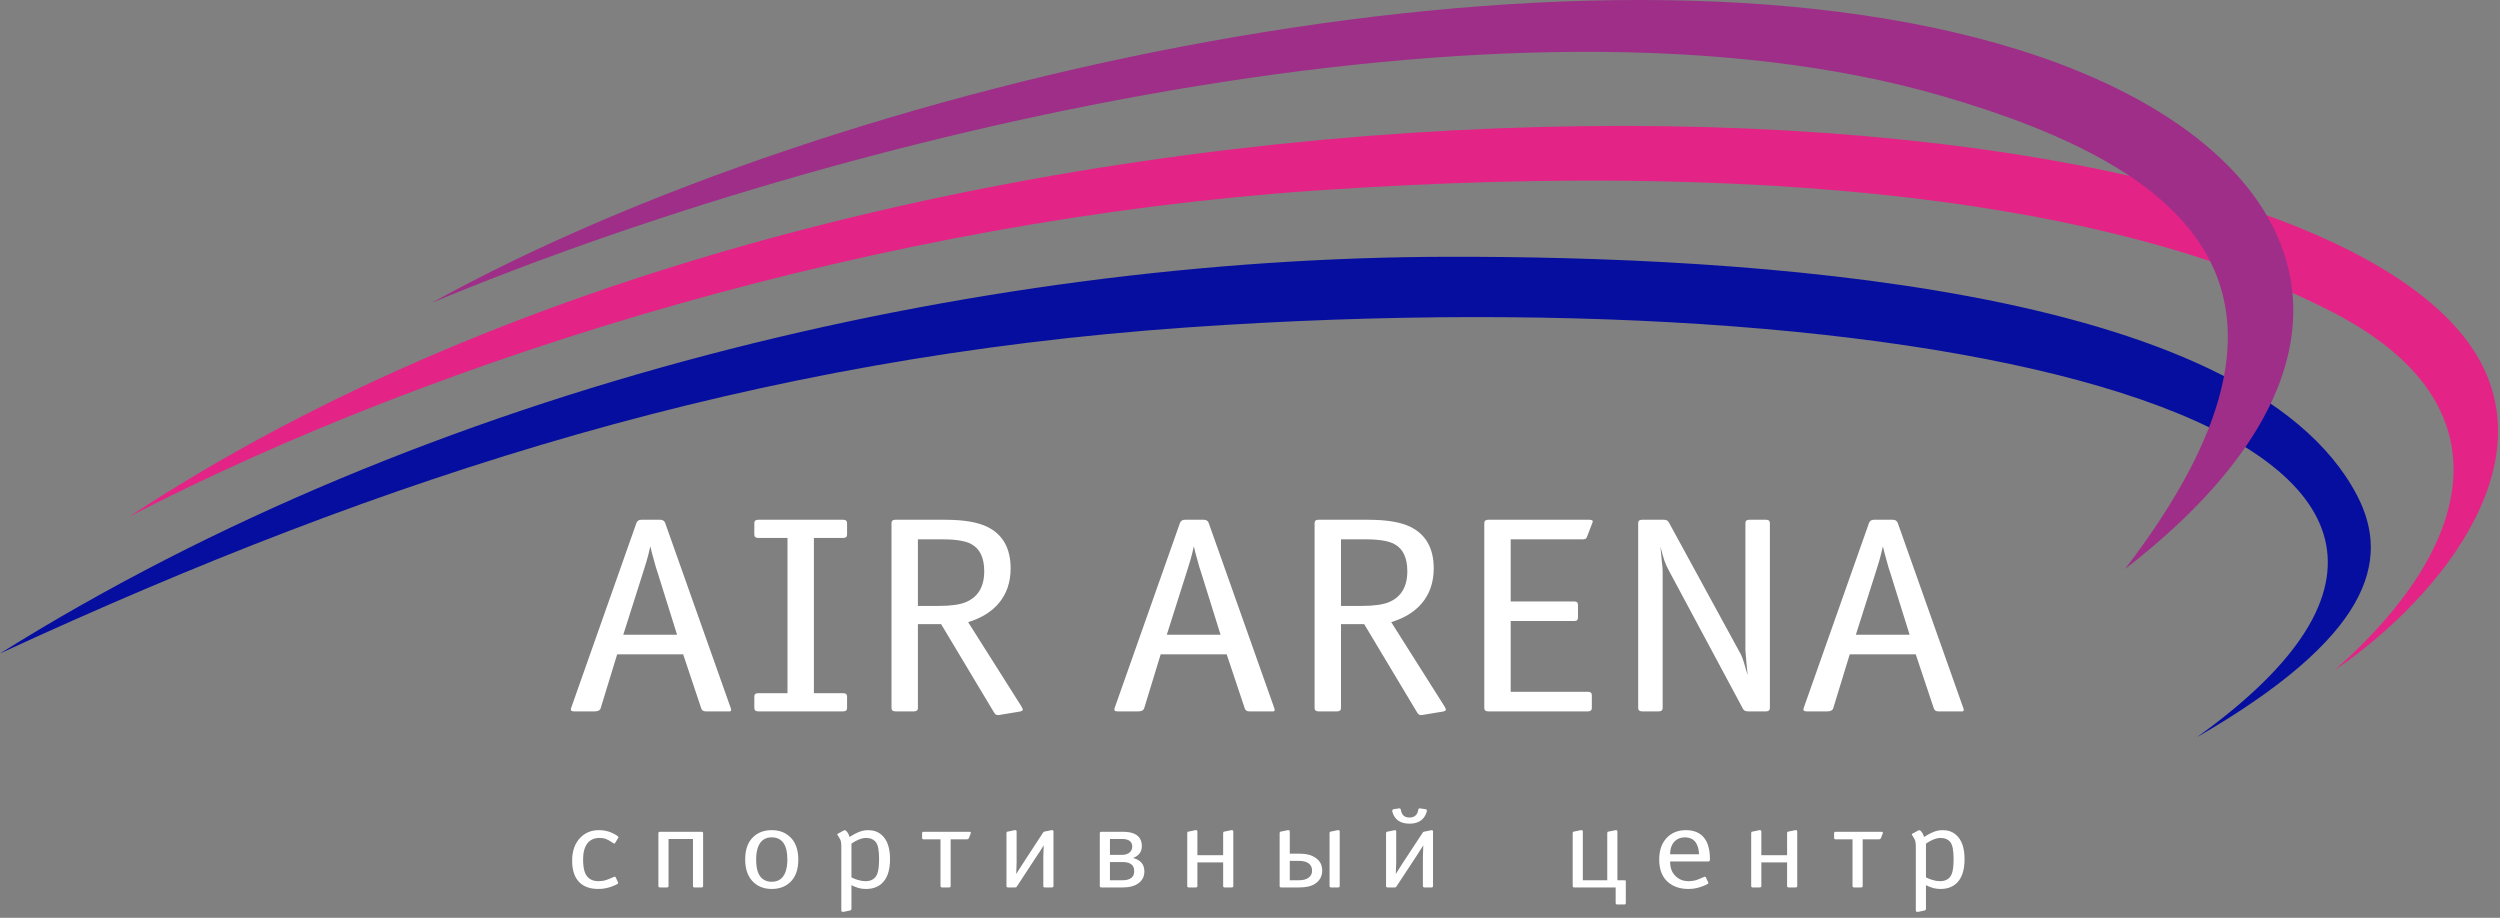
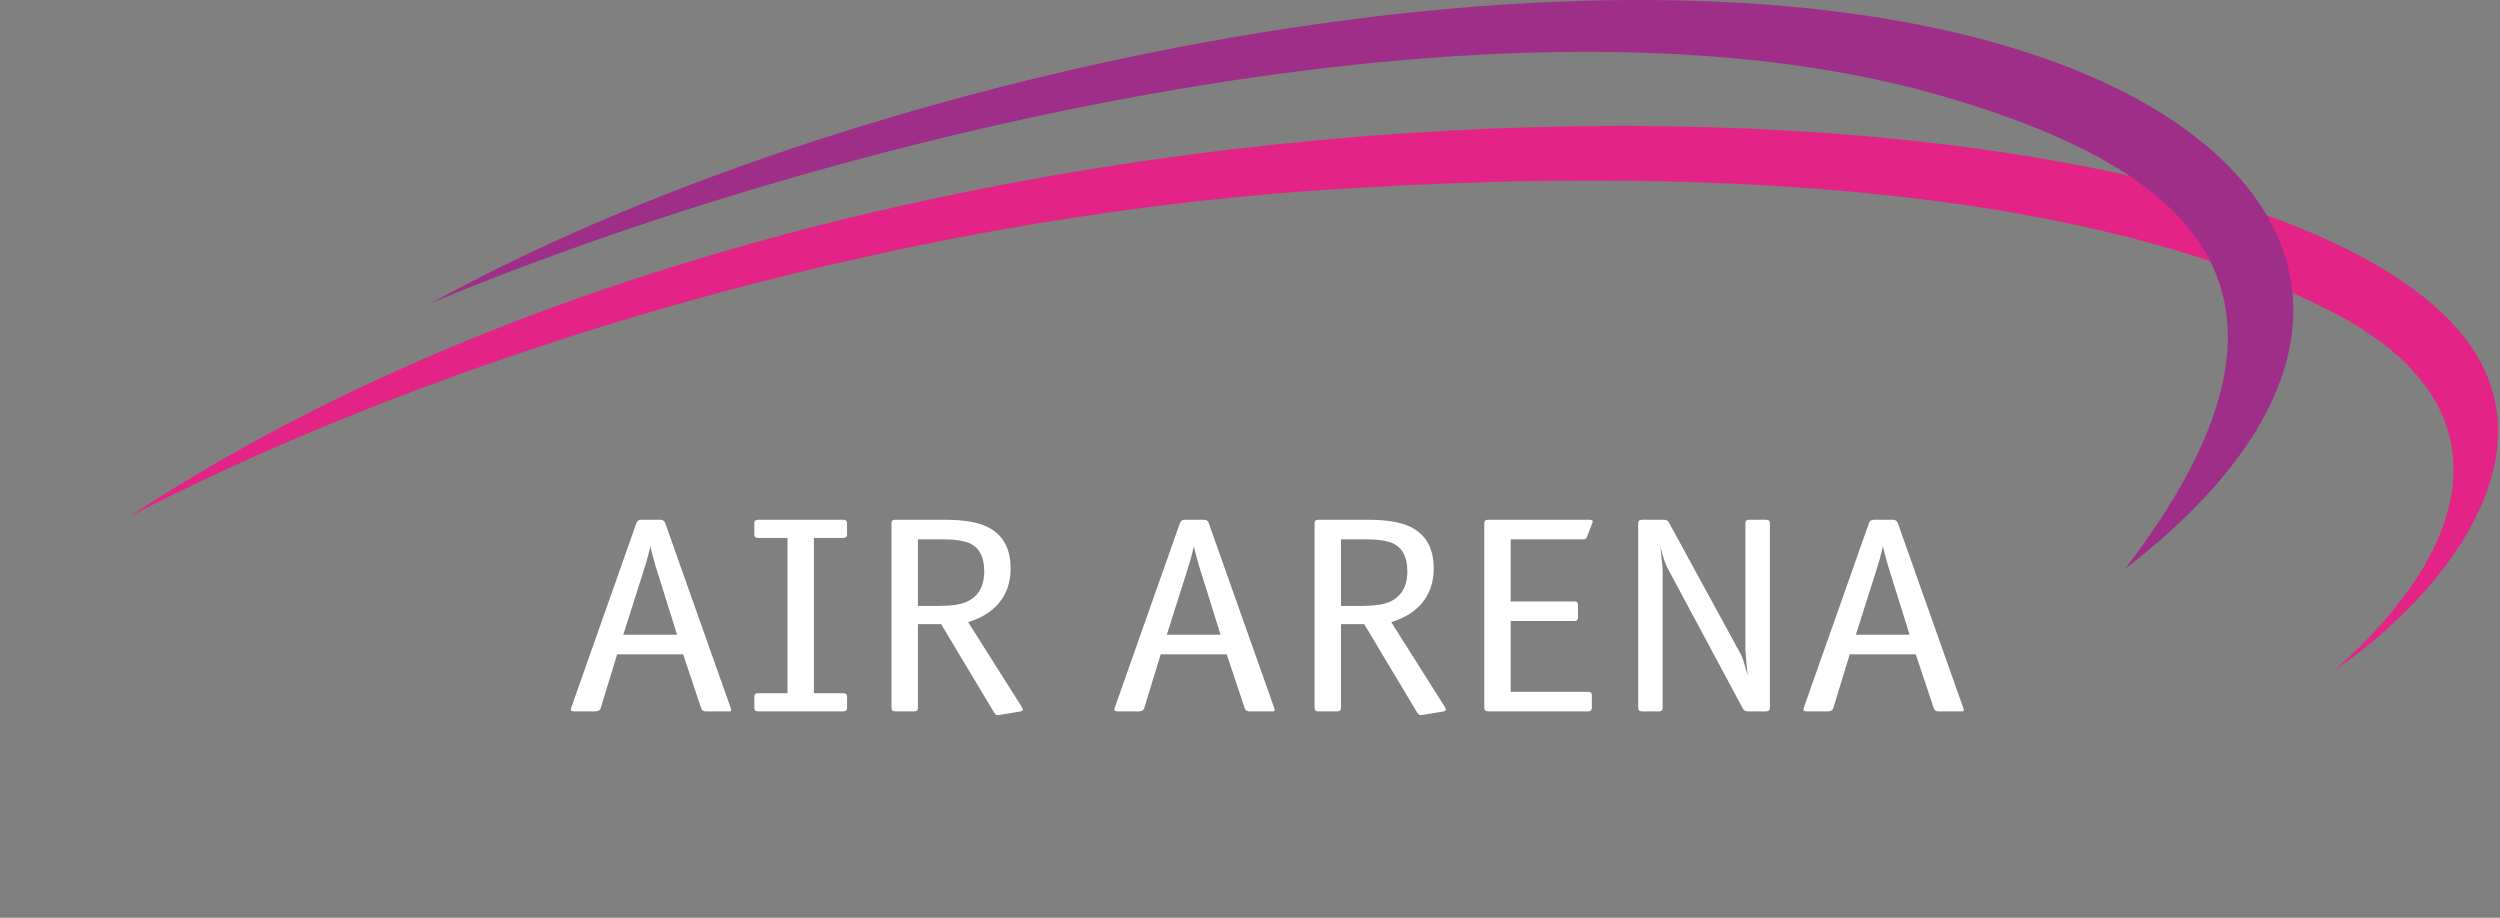
<svg xmlns="http://www.w3.org/2000/svg" width="286" height="105" viewBox="0 0 286 105" fill="none">
  <rect x="0" y="0" width="286" height="105" fill="#808080" stroke="none" />
  <path fill-rule="evenodd" clip-rule="evenodd" d="M83.606 81.029C83.68 81.2 83.655 81.317 83.532 81.381H80.733C80.463 81.381 80.291 81.263 80.217 81.029L78.154 74.853H70.603L68.724 80.997C68.651 81.253 68.43 81.381 68.061 81.381H65.667C65.348 81.381 65.237 81.253 65.336 80.997L72.813 59.813C72.911 59.578 73.096 59.461 73.365 59.461H75.539C75.809 59.461 75.993 59.578 76.091 59.813L83.606 81.029ZM77.455 72.613L75.244 65.541C75.097 65.114 74.974 64.709 74.876 64.325C74.655 63.557 74.495 62.949 74.397 62.501C74.25 63.162 74.109 63.722 73.973 64.181C73.838 64.64 73.697 65.093 73.55 65.541L71.303 72.613H77.455ZM96.904 80.997C96.904 81.253 96.757 81.381 96.462 81.381H86.737C86.442 81.381 86.295 81.253 86.295 80.997V79.685C86.295 79.429 86.442 79.301 86.737 79.301H90.089V61.541H86.737C86.442 61.541 86.295 61.413 86.295 61.157V59.845C86.295 59.589 86.442 59.461 86.737 59.461H96.462C96.757 59.461 96.904 59.589 96.904 59.845V61.157C96.904 61.413 96.757 61.541 96.462 61.541H93.11V79.301H96.462C96.757 79.301 96.904 79.429 96.904 79.685V80.997ZM117.016 81.157C117.016 81.285 116.881 81.37 116.611 81.413L114.29 81.797C114.045 81.84 113.86 81.754 113.738 81.541L107.66 71.397H105.008V80.997C105.008 81.253 104.86 81.381 104.565 81.381H102.429C102.135 81.381 101.987 81.253 101.987 80.997V59.845C101.987 59.589 102.135 59.461 102.429 59.461H108.139C110.226 59.461 111.822 59.728 112.927 60.261C114.72 61.135 115.616 62.725 115.616 65.029C115.616 66.629 115.15 67.973 114.216 69.061C113.381 70.021 112.227 70.725 110.754 71.173L116.869 80.842L117.016 81.157ZM112.596 65.349C112.596 63.813 112.105 62.778 111.122 62.245C110.459 61.882 109.367 61.701 107.844 61.701H105.008V69.317H107.402C108.802 69.317 109.845 69.168 110.533 68.869C111.908 68.272 112.596 67.098 112.596 65.349ZM145.785 81.029C145.858 81.2 145.834 81.317 145.711 81.381H142.911C142.641 81.381 142.469 81.263 142.396 81.029L140.333 74.853H132.782L130.903 80.997C130.829 81.253 130.608 81.381 130.24 81.381H127.846C127.526 81.381 127.416 81.253 127.514 80.997L134.992 59.813C135.09 59.578 135.274 59.461 135.544 59.461H137.718C137.988 59.461 138.172 59.578 138.27 59.813L145.785 81.029ZM139.633 72.613L137.423 65.541C137.276 65.114 137.153 64.709 137.055 64.325C136.834 63.557 136.674 62.949 136.576 62.501C136.429 63.162 136.287 63.722 136.152 64.181C136.017 64.64 135.876 65.093 135.728 65.541L133.482 72.613H139.633ZM165.418 81.157C165.418 81.285 165.283 81.37 165.013 81.413L162.692 81.797C162.447 81.84 162.263 81.754 162.14 81.541L156.062 71.397H153.41V80.997C153.41 81.253 153.262 81.381 152.968 81.381H150.831C150.536 81.381 150.389 81.253 150.389 80.997V59.845C150.389 59.589 150.536 59.461 150.831 59.461H156.541C158.628 59.461 160.224 59.728 161.329 60.261C163.122 61.135 164.018 62.725 164.018 65.029C164.018 66.629 163.552 67.973 162.619 69.061C161.784 70.021 160.629 70.725 159.156 71.173L165.271 80.842L165.418 81.157ZM160.998 65.349C160.998 63.813 160.507 62.778 159.524 62.245C158.862 61.882 157.769 61.701 156.246 61.701H153.41V69.317H155.804C157.204 69.317 158.248 69.168 158.935 68.869C160.31 68.272 160.998 67.098 160.998 65.349ZM182.179 59.781L181.552 61.413C181.503 61.605 181.344 61.701 181.073 61.701H172.822V68.805H180.079C180.374 68.805 180.521 68.933 180.521 69.189V70.661C180.521 70.917 180.374 71.045 180.079 71.045H172.822V79.141H181.663C181.958 79.141 182.105 79.269 182.105 79.525V80.997C182.105 81.253 181.958 81.381 181.663 81.381H170.243C169.949 81.381 169.802 81.253 169.802 80.997V59.845C169.802 59.589 169.949 59.461 170.243 59.461H181.81C182.154 59.461 182.277 59.568 182.179 59.781ZM202.475 80.997C202.475 81.253 202.328 81.381 202.033 81.381H199.97C199.675 81.381 199.479 81.274 199.381 81.061L190.909 65.253C190.712 64.89 190.552 64.538 190.43 64.197C190.307 63.855 190.147 63.301 189.95 62.533C189.975 62.896 190.024 63.397 190.098 64.037C190.172 64.677 190.208 65.125 190.208 65.381V80.997C190.208 81.253 190.061 81.381 189.766 81.381H187.851C187.557 81.381 187.409 81.253 187.409 80.997V59.845C187.409 59.589 187.557 59.461 187.851 59.461H190.356C190.626 59.461 190.81 59.557 190.909 59.749L198.975 74.533C199.172 74.853 199.344 75.258 199.491 75.749C199.54 75.92 199.688 76.421 199.933 77.253C199.835 76.314 199.749 75.365 199.675 74.405V59.845C199.675 59.589 199.823 59.461 200.117 59.461H202.033C202.328 59.461 202.475 59.589 202.475 59.845V80.997ZM224.613 81.029C224.686 81.2 224.662 81.317 224.539 81.381H221.74C221.47 81.381 221.298 81.263 221.224 81.029L219.161 74.853H211.61L209.731 80.997C209.658 81.253 209.437 81.381 209.068 81.381H206.674C206.355 81.381 206.244 81.253 206.342 80.997L213.82 59.813C213.918 59.578 214.102 59.461 214.372 59.461H216.546C216.816 59.461 217 59.578 217.098 59.813L224.613 81.029ZM218.461 72.613L216.251 65.541C216.104 65.114 215.981 64.709 215.883 64.325C215.662 63.557 215.502 62.949 215.404 62.501C215.257 63.162 215.115 63.722 214.98 64.181C214.845 64.64 214.704 65.093 214.557 65.541L212.31 72.613H218.461Z" fill="white" />
-   <path fill-rule="evenodd" clip-rule="evenodd" d="M0 74.757C44.619 54.166 86.282 40.911 135.828 37.456C225.162 31.225 299.064 50.088 251.32 84.343C271.064 72.929 273.577 64.223 269.658 56.696C257.042 32.459 198.848 29.321 165.704 29.375C111.504 29.463 48.917 44.142 0 74.757Z" fill="#060E9F" />
  <path fill-rule="evenodd" clip-rule="evenodd" d="M14.809 59.091C50.431 40.697 101.083 25.167 150.636 21.79C207.334 17.925 245.049 24.336 267.044 35.814C287.312 46.39 283.015 62.625 267.096 76.66C279.306 68.333 292.667 51.863 281.715 38.33C255.131 5.48 102.491 1.217 14.809 59.091Z" fill="#E32486" />
  <path fill-rule="evenodd" clip-rule="evenodd" d="M49.391 34.642C95.04 15.633 172.607 -3.441 222.258 11.005C250.92 19.344 267.4 33.42 243.088 65.106C275.585 39.982 263.927 15.914 230.771 5.645C180.405 -9.954 95.659 9.077 49.391 34.642Z" fill="#9E2E88" />
-   <path fill-rule="evenodd" clip-rule="evenodd" d="M70.722 101.019C70.722 101.059 70.691 101.099 70.615 101.139C70.538 101.192 70.371 101.258 70.126 101.364C69.882 101.457 69.622 101.55 69.347 101.603C69.072 101.669 68.767 101.696 68.431 101.696C67.591 101.696 66.919 101.483 66.415 101.059C65.774 100.515 65.453 99.653 65.453 98.459C65.453 97.331 65.774 96.455 66.4 95.819C66.965 95.248 67.667 94.97 68.507 94.97C69.225 94.97 69.882 95.155 70.477 95.527C70.615 95.62 70.706 95.686 70.737 95.726C70.752 95.766 70.752 95.819 70.722 95.859L70.355 96.456L70.279 96.508C70.248 96.508 70.187 96.482 70.096 96.416C69.836 96.23 69.576 96.084 69.347 95.991C69.118 95.898 68.859 95.859 68.599 95.859C67.973 95.859 67.515 96.071 67.194 96.482C66.873 96.907 66.705 97.517 66.705 98.326C66.705 99.042 66.797 99.573 66.965 99.931C67.24 100.515 67.744 100.807 68.462 100.807C68.767 100.807 69.057 100.767 69.347 100.674C69.515 100.621 69.79 100.515 70.141 100.356L70.325 100.289C70.401 100.316 70.432 100.343 70.432 100.356L70.706 100.94L70.722 101.019ZM80.436 101.364C80.436 101.47 80.375 101.523 80.253 101.523H79.459C79.337 101.523 79.275 101.47 79.275 101.364V95.978H76.481V101.364C76.481 101.47 76.42 101.523 76.298 101.523H75.504C75.381 101.523 75.32 101.47 75.32 101.364V95.315C75.32 95.209 75.381 95.155 75.504 95.155H80.253C80.375 95.155 80.436 95.209 80.436 95.315V101.364ZM91.326 98.326C91.326 99.533 90.99 100.422 90.303 101.006C89.769 101.47 89.097 101.696 88.287 101.696C87.493 101.696 86.822 101.47 86.287 101.006C85.6 100.409 85.249 99.52 85.249 98.326C85.249 97.132 85.584 96.243 86.272 95.66C86.806 95.195 87.478 94.97 88.287 94.97C89.082 94.97 89.754 95.195 90.288 95.66C90.975 96.243 91.326 97.145 91.326 98.326ZM90.074 98.326C90.074 97.477 89.921 96.84 89.616 96.416C89.311 96.004 88.868 95.792 88.287 95.792C87.555 95.792 87.051 96.124 86.76 96.8C86.592 97.198 86.501 97.716 86.501 98.326C86.501 99.188 86.653 99.825 86.959 100.25C87.264 100.661 87.707 100.873 88.287 100.873C89.02 100.873 89.525 100.542 89.815 99.865C89.983 99.467 90.074 98.95 90.074 98.326ZM101.82 98.286C101.82 99.613 101.484 100.555 100.812 101.125C100.354 101.51 99.773 101.696 99.071 101.696C98.704 101.696 98.338 101.643 97.987 101.51C97.788 101.444 97.59 101.364 97.406 101.258V103.991C97.376 104.084 97.33 104.137 97.284 104.15L96.551 104.309C96.49 104.309 96.429 104.309 96.383 104.309C96.291 104.309 96.246 104.256 96.246 104.163V96.88C96.246 96.628 96.23 96.429 96.2 96.27C96.169 96.111 96.062 95.898 95.895 95.646C95.818 95.553 95.787 95.487 95.787 95.46C95.787 95.421 95.803 95.407 95.818 95.394C95.833 95.381 95.849 95.381 95.864 95.368L96.521 95.01C96.612 94.956 96.704 94.97 96.78 95.036C96.856 95.102 96.948 95.208 97.025 95.341C97.101 95.487 97.147 95.62 97.192 95.752L97.315 95.673C97.605 95.487 97.88 95.341 98.155 95.222C98.552 95.049 98.933 94.97 99.315 94.97C99.926 94.97 100.43 95.142 100.842 95.5C101.499 96.058 101.82 96.999 101.82 98.286ZM100.567 98.26C100.567 97.291 100.445 96.641 100.186 96.323C99.926 96.018 99.559 95.859 99.056 95.859C98.796 95.859 98.49 95.938 98.155 96.084C97.925 96.177 97.681 96.323 97.406 96.508V100.369C97.605 100.488 97.864 100.581 98.17 100.674C98.475 100.767 98.75 100.807 99.01 100.807C99.666 100.807 100.109 100.542 100.338 100.024C100.491 99.666 100.567 99.082 100.567 98.26ZM111.045 95.354L110.847 95.872C110.801 95.965 110.725 96.018 110.603 96.018H108.755V101.364C108.755 101.47 108.694 101.523 108.572 101.523H107.777C107.655 101.523 107.594 101.47 107.594 101.364V96.018H105.67C105.548 96.018 105.487 95.965 105.487 95.859V95.315C105.487 95.209 105.548 95.155 105.67 95.155H110.893C111 95.155 111.045 95.182 111.061 95.222C111.076 95.261 111.061 95.315 111.045 95.354ZM120.516 101.364C120.516 101.47 120.455 101.523 120.332 101.523H119.538C119.416 101.523 119.355 101.47 119.355 101.364V97.994L119.401 96.707C119.294 96.88 119.156 97.106 118.958 97.411C118.759 97.716 118.653 97.888 118.622 97.915L116.301 101.457C116.27 101.497 116.209 101.523 116.133 101.523H115.324C115.201 101.523 115.14 101.47 115.14 101.364V95.301C115.14 95.208 115.171 95.155 115.247 95.142L115.583 95.076L116.072 94.97H116.194C116.24 94.97 116.27 95.009 116.301 95.089V98.684L116.255 99.984L117.034 98.764L119.355 95.208C119.401 95.169 119.431 95.142 119.447 95.142L120.287 94.97H120.409C120.455 94.97 120.485 95.009 120.516 95.089V101.364ZM130.917 99.692C130.917 100.25 130.703 100.687 130.276 101.019C129.833 101.351 129.237 101.523 128.489 101.523H126C125.878 101.523 125.817 101.47 125.817 101.364V95.315C125.817 95.209 125.878 95.155 126 95.155H128.413C129.008 95.155 129.482 95.235 129.818 95.407C130.352 95.673 130.627 96.137 130.627 96.8C130.627 97.132 130.535 97.411 130.367 97.636C130.184 97.862 129.94 98.034 129.619 98.154C130.001 98.246 130.322 98.419 130.566 98.671C130.795 98.923 130.917 99.268 130.917 99.692ZM129.528 96.84C129.528 96.562 129.421 96.336 129.222 96.19C129.008 96.044 128.718 95.978 128.336 95.978H126.977V97.795H128.382C128.733 97.795 129.008 97.703 129.222 97.53C129.421 97.358 129.528 97.132 129.528 96.84ZM129.757 99.666C129.757 99.255 129.604 98.963 129.283 98.79C129.069 98.671 128.779 98.618 128.413 98.618H126.977V100.701H128.413C128.825 100.701 129.161 100.621 129.405 100.449C129.635 100.276 129.757 100.024 129.757 99.666ZM141.09 101.364C141.09 101.47 141.029 101.523 140.907 101.523H140.113C139.99 101.523 139.929 101.47 139.929 101.364V98.658H136.982V101.364C136.982 101.47 136.921 101.523 136.799 101.523H136.005C135.883 101.523 135.821 101.47 135.821 101.364V95.301C135.821 95.208 135.852 95.155 135.928 95.142L136.264 95.076L136.753 94.97H136.875C136.921 94.97 136.951 95.009 136.982 95.089V97.835H139.929V95.301C139.929 95.208 139.96 95.155 140.036 95.142L140.861 94.97H140.983C141.029 94.97 141.059 95.009 141.09 95.089V101.364ZM153.263 101.364C153.263 101.47 153.202 101.523 153.08 101.523H152.286C152.163 101.523 152.102 101.47 152.102 101.364V95.301C152.102 95.208 152.133 95.155 152.209 95.142L153.034 94.97H153.156C153.202 94.97 153.232 95.01 153.263 95.076V101.364ZM151.262 99.586C151.262 100.236 150.987 100.741 150.453 101.099C150.209 101.258 149.934 101.364 149.628 101.43C149.323 101.497 148.987 101.523 148.62 101.523H146.574C146.452 101.523 146.391 101.47 146.391 101.364V95.301C146.391 95.208 146.422 95.155 146.498 95.142L147.322 94.97H147.445C147.49 94.97 147.521 95.009 147.552 95.089V97.663H148.743C149.445 97.663 150.025 97.809 150.468 98.114C150.713 98.273 150.911 98.472 151.049 98.711C151.186 98.963 151.262 99.255 151.262 99.586ZM150.102 99.613C150.102 99.255 149.98 98.976 149.72 98.777C149.46 98.578 149.079 98.485 148.605 98.485H147.552V100.701H148.605C149.033 100.701 149.384 100.621 149.644 100.449C149.949 100.25 150.102 99.971 150.102 99.613ZM163.191 92.953C163.054 93.365 162.825 93.67 162.504 93.895C162.168 94.121 161.756 94.227 161.252 94.227C160.229 94.227 159.587 93.802 159.312 92.953L159.267 92.754C159.282 92.675 159.312 92.621 159.389 92.582C159.404 92.582 159.419 92.582 159.435 92.569L159.984 92.489C160.137 92.462 160.229 92.502 160.244 92.595L160.29 92.794C160.351 93.073 160.488 93.272 160.687 93.391C160.839 93.484 161.023 93.524 161.252 93.524C161.465 93.524 161.649 93.484 161.801 93.391C162.015 93.272 162.153 93.073 162.214 92.794L162.26 92.595C162.275 92.515 162.336 92.476 162.412 92.476L162.519 92.489L163.069 92.569C163.115 92.582 163.145 92.595 163.176 92.608C163.206 92.621 163.222 92.661 163.237 92.728L163.191 92.953ZM163.939 101.364C163.939 101.47 163.878 101.523 163.756 101.523H162.962C162.84 101.523 162.779 101.47 162.779 101.364V97.994L162.825 96.707L162.046 97.928L159.725 101.457C159.694 101.497 159.633 101.523 159.557 101.523H158.747C158.625 101.523 158.564 101.47 158.564 101.364V95.315C158.564 95.222 158.595 95.169 158.671 95.155L158.976 95.089L159.495 94.983L159.618 94.97C159.664 94.97 159.694 95.009 159.725 95.089V98.684L159.679 99.984L160.458 98.751L162.779 95.222C162.825 95.182 162.855 95.155 162.87 95.155L163.71 94.983L163.833 94.97C163.878 94.97 163.909 95.009 163.939 95.089V101.364ZM185.993 103.314C185.993 103.42 185.932 103.473 185.81 103.473H185.015C184.893 103.473 184.832 103.42 184.832 103.314V101.523H180.098C179.976 101.523 179.915 101.47 179.915 101.364V95.301C179.915 95.208 179.945 95.155 180.022 95.142L180.846 94.97H180.969C181.014 94.97 181.045 95.009 181.075 95.089V100.701H183.87V95.301C183.87 95.208 183.901 95.155 183.977 95.142L184.832 94.97H184.939C184.97 94.97 185 95.009 185.031 95.089V100.701H185.779C185.886 100.701 185.962 100.714 185.977 100.741C185.993 100.767 185.993 100.807 185.993 100.873V103.314ZM195.615 98.326C195.615 98.472 195.555 98.552 195.448 98.552H191.065V98.618C191.065 99.334 191.294 99.878 191.737 100.276C192.134 100.634 192.607 100.807 193.172 100.807C193.462 100.807 193.737 100.767 193.997 100.701C194.256 100.621 194.531 100.502 194.852 100.356L195.035 100.289C195.112 100.316 195.142 100.343 195.142 100.356L195.417 100.94L195.432 101.019C195.432 101.059 195.402 101.099 195.325 101.139C195.249 101.192 195.081 101.258 194.837 101.364C194.592 101.457 194.333 101.55 194.058 101.603C193.783 101.669 193.478 101.696 193.142 101.696C192.241 101.696 191.508 101.457 190.912 100.993C190.179 100.409 189.813 99.52 189.813 98.326C189.813 97.278 190.103 96.456 190.668 95.859C191.233 95.261 191.966 94.97 192.867 94.97C193.646 94.97 194.256 95.182 194.715 95.593C195.31 96.137 195.615 97.026 195.615 98.26V98.326ZM194.363 97.729C194.363 97.596 194.348 97.424 194.318 97.225C194.287 97.026 194.226 96.814 194.119 96.602C193.982 96.309 193.783 96.097 193.554 95.978C193.31 95.859 193.05 95.792 192.76 95.792C192.286 95.792 191.905 95.938 191.615 96.217C191.248 96.562 191.065 97.066 191.065 97.729H194.363ZM205.605 101.364C205.605 101.47 205.544 101.523 205.422 101.523H204.628C204.505 101.523 204.444 101.47 204.444 101.364V98.658H201.497V101.364C201.497 101.47 201.436 101.523 201.314 101.523H200.52C200.398 101.523 200.336 101.47 200.336 101.364V95.301C200.336 95.208 200.367 95.155 200.443 95.142L200.779 95.076L201.268 94.97H201.39C201.436 94.97 201.466 95.009 201.497 95.089V97.835H204.444V95.301C204.444 95.208 204.475 95.155 204.551 95.142L205.376 94.97H205.498C205.544 94.97 205.574 95.009 205.605 95.089V101.364ZM215.38 95.354L215.182 95.872C215.136 95.965 215.06 96.018 214.937 96.018H213.09V101.364C213.09 101.47 213.029 101.523 212.906 101.523H212.112C211.99 101.523 211.929 101.47 211.929 101.364V96.018H210.005C209.883 96.018 209.822 95.965 209.822 95.859V95.315C209.822 95.209 209.883 95.155 210.005 95.155H215.228C215.335 95.155 215.38 95.182 215.396 95.222C215.411 95.261 215.396 95.315 215.38 95.354ZM224.744 98.286C224.744 99.613 224.408 100.555 223.736 101.125C223.278 101.51 222.697 101.696 221.995 101.696C221.628 101.696 221.262 101.643 220.911 101.51C220.712 101.444 220.514 101.364 220.33 101.258V103.991C220.3 104.084 220.254 104.137 220.208 104.15L219.475 104.309C219.414 104.309 219.353 104.309 219.307 104.309C219.215 104.309 219.17 104.256 219.17 104.163V96.88C219.17 96.628 219.154 96.429 219.124 96.27C219.093 96.111 218.986 95.898 218.818 95.646C218.742 95.553 218.711 95.487 218.711 95.46C218.711 95.421 218.727 95.407 218.742 95.394C218.757 95.381 218.773 95.381 218.788 95.368L219.444 95.01C219.536 94.956 219.628 94.97 219.704 95.036C219.781 95.102 219.872 95.208 219.949 95.341C220.025 95.487 220.071 95.62 220.117 95.752L220.239 95.673C220.529 95.487 220.804 95.341 221.079 95.222C221.476 95.049 221.857 94.97 222.239 94.97C222.85 94.97 223.354 95.142 223.766 95.5C224.423 96.058 224.744 96.999 224.744 98.286ZM223.491 98.26C223.491 97.291 223.369 96.641 223.11 96.323C222.85 96.018 222.483 95.859 221.979 95.859C221.72 95.859 221.415 95.938 221.079 96.084C220.849 96.177 220.605 96.323 220.33 96.508V100.369C220.529 100.488 220.788 100.581 221.094 100.674C221.399 100.767 221.674 100.807 221.934 100.807C222.59 100.807 223.033 100.542 223.262 100.024C223.415 99.666 223.491 99.082 223.491 98.26Z" fill="white" />
</svg>